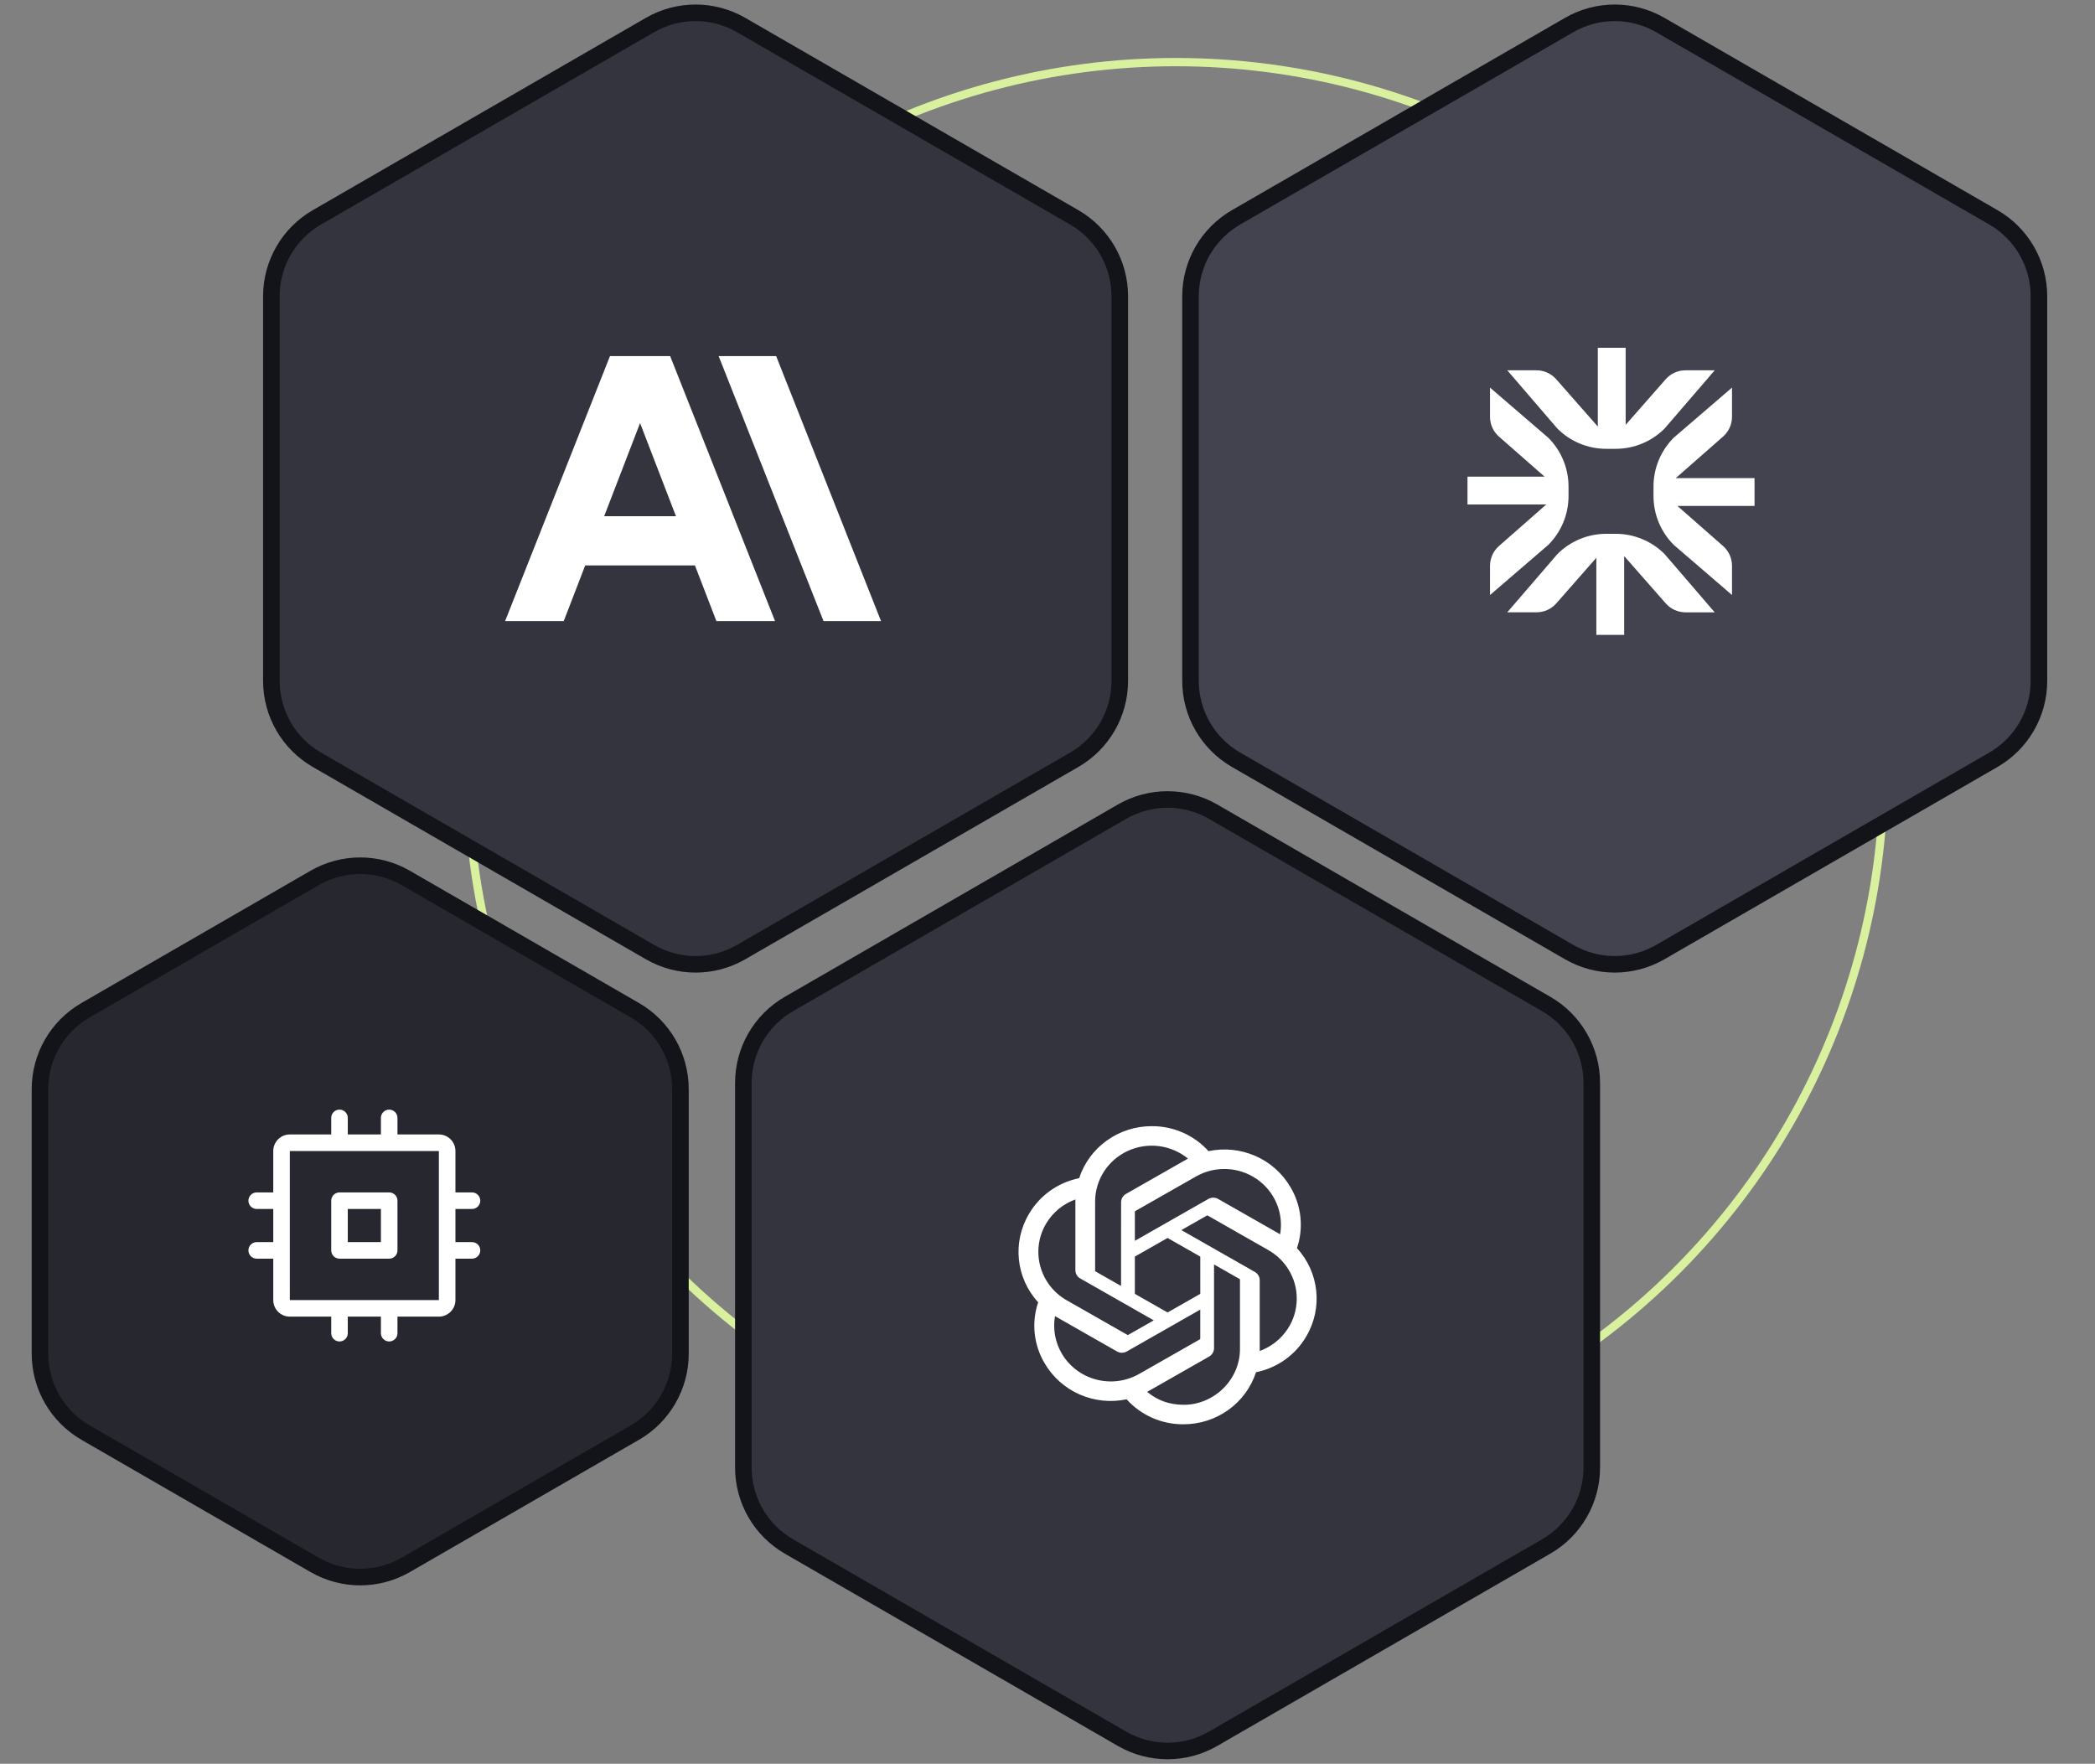
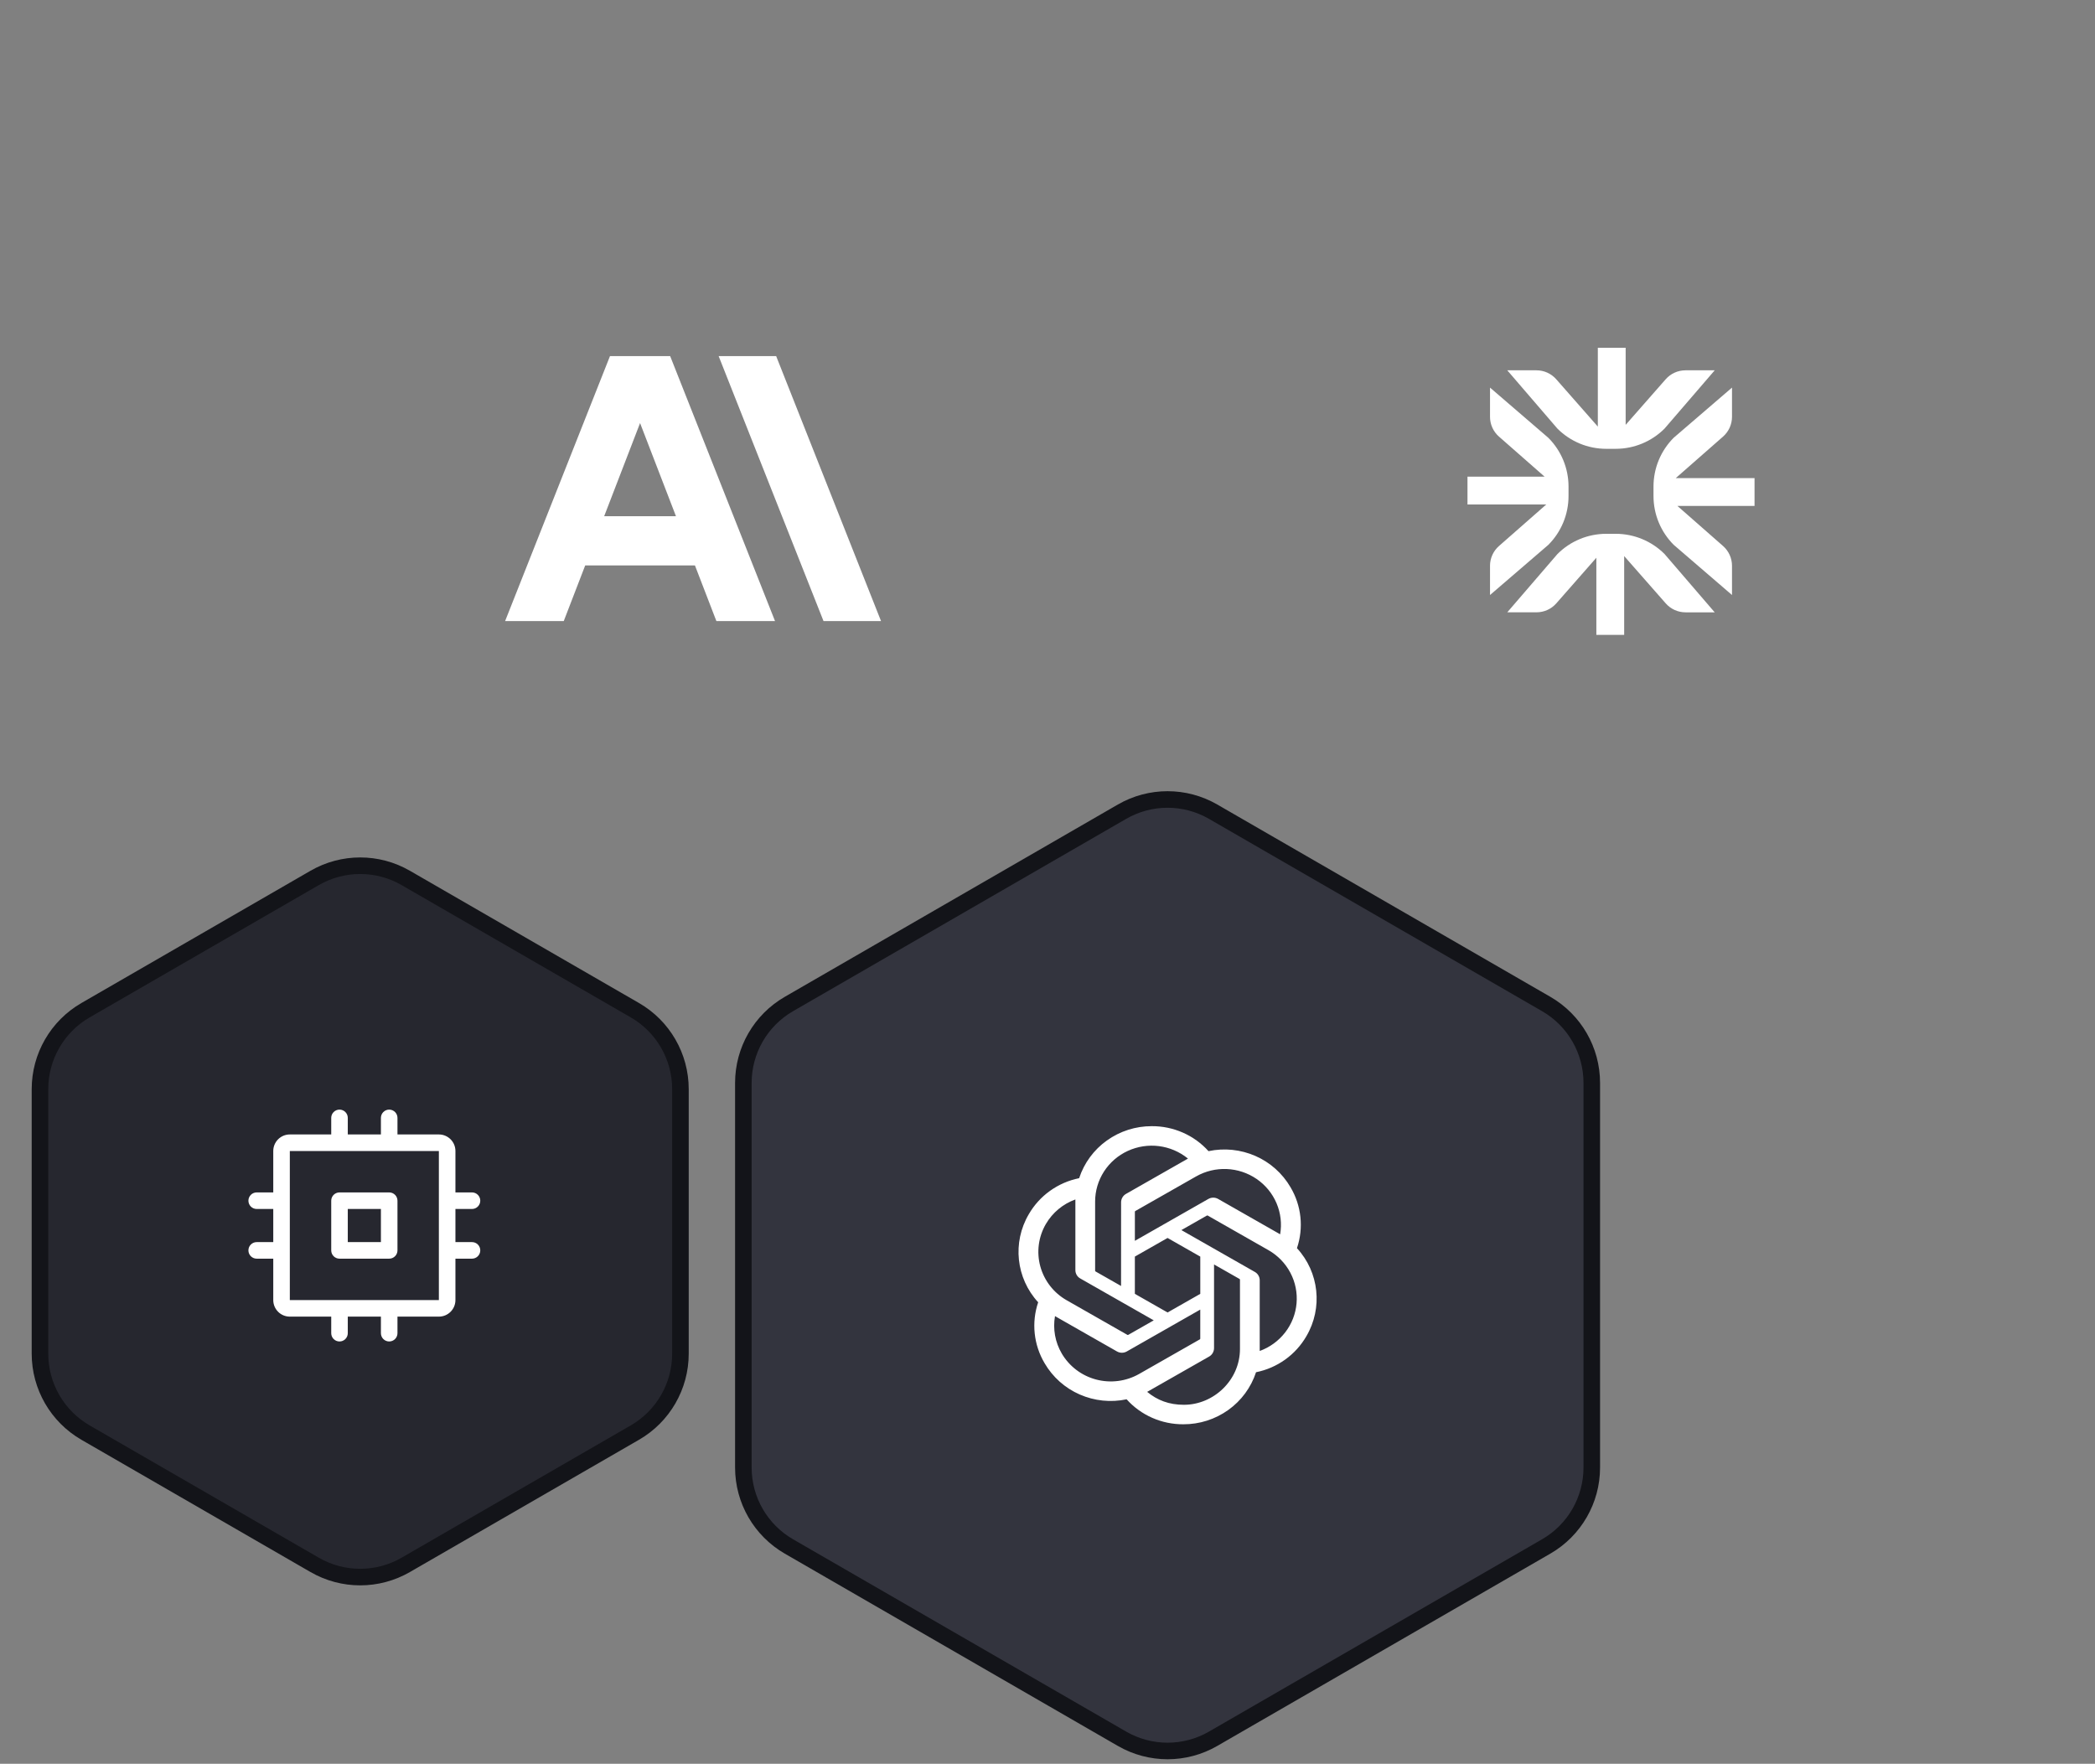
<svg xmlns="http://www.w3.org/2000/svg" width="253px" height="213px" viewBox="0 0 253 213" version="1.1">
  <rect x="0" y="0" width="253" height="213" fill="#808080" stroke="none" />
  <title>tanaFiguresModels</title>
  <g id="Page-1" stroke="none" stroke-width="1" fill="none" fill-rule="evenodd">
    <g id="tana-figures" transform="translate(-395, -388)">
      <g id="tanaFiguresModels" transform="translate(395, 389)">
-         <circle id="Oval" stroke="#D9F19E" cx="142" cy="92" r="85.5" />
-         <path d="M84,0.547 C85.899,0.547 87.798,1.038 89.5,2.021 L89.5,2.021 L129.729,25.247 C133.133,27.212 135.229,30.844 135.229,34.774 L135.229,34.774 L135.229,81.226 C135.229,83.191 134.705,85.082 133.756,86.726 C132.806,88.371 131.431,89.77 129.729,90.753 L129.729,90.753 L89.5,113.979 C87.798,114.962 85.899,115.453 84,115.453 C82.101,115.453 80.202,114.962 78.5,113.979 L78.5,113.979 L38.271,90.753 C36.569,89.77 35.194,88.371 34.244,86.726 C33.295,85.082 32.771,83.191 32.771,81.226 L32.771,81.226 L32.771,34.774 C32.771,32.809 33.295,30.918 34.244,29.274 C35.194,27.629 36.569,26.23 38.271,25.247 L38.271,25.247 L78.5,2.021 C80.202,1.038 82.101,0.547 84,0.547 Z" id="Polygon" stroke="#131419" stroke-width="2" fill="#33343E" />
        <g id="anthropic" transform="translate(61, 42)" fill="#FFFFFF" fill-rule="nonzero">
          <path d="M32.73,0 L25.785,0 L38.45,32 L45.395,32 L32.73,0 Z M12.665,0 L0,32 L7.082,32 L9.672,25.28 L22.922,25.28 L25.512,32 L32.594,32 L19.929,0 L12.665,0 Z M11.963,19.337 L16.297,8.091 L20.631,19.337 L11.963,19.337 Z" id="Shape" />
        </g>
-         <path d="M195,0.547 C196.899,0.547 198.798,1.038 200.5,2.021 L200.5,2.021 L240.729,25.247 C244.133,27.212 246.229,30.844 246.229,34.774 L246.229,34.774 L246.229,81.226 C246.229,83.191 245.705,85.082 244.756,86.726 C243.806,88.371 242.431,89.77 240.729,90.753 L240.729,90.753 L200.5,113.979 C198.798,114.962 196.899,115.453 195,115.453 C193.101,115.453 191.202,114.962 189.5,113.979 L189.5,113.979 L149.271,90.753 C147.569,89.77 146.194,88.371 145.244,86.726 C144.295,85.082 143.771,83.191 143.771,81.226 L143.771,81.226 L143.771,34.774 C143.771,32.809 144.295,30.918 145.244,29.274 C146.194,27.629 147.569,26.23 149.271,25.247 L149.271,25.247 L189.5,2.021 C191.202,1.038 193.101,0.547 195,0.547 Z" id="Polygon-Copy" stroke="#131419" stroke-width="2" fill="#434350" />
        <g id="gladia" transform="translate(177, 41)" fill="#FFFFFF">
          <path d="M18.121,12.2 L16.975,12.2 L16.975,12.201 C14.764,12.202 12.643,11.323 11.08,9.76 L5.025,2.72 L8.553,2.72 C9.467,2.72 10.337,3.116 10.941,3.804 L15.96,9.515 L15.96,0 L19.32,0 L19.32,9.307 L24.155,3.8 C24.759,3.113 25.629,2.72 26.544,2.72 L30.075,2.72 L24.015,9.759 C22.452,11.322 20.332,12.2 18.121,12.2 L18.121,12.2 Z M16.979,22.464 L18.125,22.464 C20.335,22.464 22.455,23.344 24.019,24.907 L30.073,31.947 L26.547,31.947 C25.632,31.946 24.762,31.552 24.159,30.864 L19.141,25.152 L19.141,34.667 L15.781,34.667 L15.781,25.357 L10.945,30.864 C10.342,31.551 9.472,31.944 8.557,31.944 L5.025,31.944 L11.085,24.905 C12.648,23.342 14.768,22.464 16.979,22.464 Z M2.94,26.328 L2.94,29.856 L9.98,23.8 C11.543,22.237 12.421,20.117 12.421,17.907 L12.421,16.761 C12.421,14.551 11.543,12.431 9.98,10.868 L2.94,4.808 L2.94,8.339 C2.94,9.253 3.335,10.125 4.023,10.727 L9.529,15.561 L0.219,15.561 L0.219,18.921 L9.735,18.921 L4.021,23.939 C3.334,24.542 2.94,25.412 2.939,26.327 L2.94,26.328 L2.94,26.328 Z M25.368,15.741 L34.885,15.741 L34.885,19.101 L25.575,19.101 L31.081,23.936 C31.768,24.539 32.163,25.409 32.163,26.324 L32.163,29.855 L25.123,23.795 C23.56,22.232 22.682,20.112 22.683,17.901 L22.683,16.756 C22.682,14.546 23.56,12.426 25.123,10.863 L32.163,4.808 L32.163,8.336 C32.163,9.249 31.769,10.12 31.083,10.724 L25.368,15.74 L25.368,15.741 Z" id="Shape" />
        </g>
-         <path d="M141,95.547 C142.899,95.547 144.798,96.038 146.5,97.021 L146.5,97.021 L186.729,120.247 C190.133,122.212 192.229,125.844 192.229,129.774 L192.229,129.774 L192.229,176.226 C192.229,180.156 190.133,183.788 186.729,185.753 L186.729,185.753 L146.5,208.979 C144.798,209.962 142.899,210.453 141,210.453 C139.101,210.453 137.202,209.962 135.5,208.979 L135.5,208.979 L95.271,185.753 C93.569,184.77 92.194,183.371 91.244,181.726 C90.295,180.082 89.771,178.191 89.771,176.226 L89.771,176.226 L89.771,129.774 C89.771,125.844 91.867,122.212 95.271,120.247 L95.271,120.247 L135.5,97.021 C137.202,96.038 139.101,95.547 141,95.547 Z" id="Polygon-Copy-2" stroke="#131419" stroke-width="2" fill="#33343E" />
+         <path d="M141,95.547 C142.899,95.547 144.798,96.038 146.5,97.021 L146.5,97.021 L186.729,120.247 C190.133,122.212 192.229,125.844 192.229,129.774 L192.229,129.774 L192.229,176.226 C192.229,180.156 190.133,183.788 186.729,185.753 L186.729,185.753 L146.5,208.979 C144.798,209.962 142.899,210.453 141,210.453 C139.101,210.453 137.202,209.962 135.5,208.979 L135.5,208.979 L95.271,185.753 C93.569,184.77 92.194,183.371 91.244,181.726 C90.295,180.082 89.771,178.191 89.771,176.226 L89.771,129.774 C89.771,125.844 91.867,122.212 95.271,120.247 L95.271,120.247 L135.5,97.021 C137.202,96.038 139.101,95.547 141,95.547 Z" id="Polygon-Copy-2" stroke="#131419" stroke-width="2" fill="#33343E" />
        <g id="openai" transform="translate(123, 135)" fill="#FFFFFF" fill-rule="nonzero">
          <path d="M33.625,14.734 C34.454,12.282 34.168,9.591 32.844,7.367 C31.867,5.696 30.387,4.377 28.614,3.6 C26.831,2.817 24.848,2.613 22.944,3.016 C22.081,2.058 21.025,1.295 19.845,0.777 C18.662,0.257 17.382,-0.008 16.089,-0 C14.145,-0.005 12.249,0.6 10.668,1.731 C9.097,2.853 7.924,4.447 7.321,6.281 C6.054,6.536 4.857,7.057 3.806,7.808 C2.76,8.555 1.886,9.518 1.242,10.63 C-0.766,14.038 -0.307,18.358 2.373,21.267 C1.545,23.718 1.83,26.409 3.154,28.633 C4.13,30.304 5.611,31.623 7.384,32.4 C9.166,33.183 11.149,33.387 13.054,32.984 C13.916,33.942 14.971,34.705 16.151,35.223 C17.334,35.743 18.615,36.008 19.909,36 C21.854,36.007 23.752,35.402 25.335,34.271 C26.908,33.148 28.081,31.552 28.684,29.715 C29.951,29.461 31.149,28.94 32.199,28.189 C33.245,27.442 34.119,26.479 34.762,25.366 C36.767,21.958 36.306,17.64 33.625,14.733 L33.625,14.734 Z M19.984,33.647 C18.168,33.647 16.763,33.097 15.535,32.085 C15.591,32.055 15.688,32.003 15.751,31.964 L23.016,27.824 C23.384,27.617 23.612,27.227 23.612,26.805 L23.612,16.699 L26.684,18.447 C26.716,18.464 26.738,18.495 26.743,18.531 L26.743,26.898 C26.743,30.694 23.54,33.646 19.984,33.646 L19.984,33.647 Z M5.223,27.455 C4.422,26.093 4.132,24.491 4.406,22.935 C4.46,22.967 4.554,23.025 4.622,23.063 L11.886,27.203 C12.256,27.416 12.71,27.416 13.08,27.203 L21.948,22.15 L21.948,25.647 C21.951,25.684 21.934,25.719 21.905,25.74 L14.562,29.925 C12.987,30.818 11.125,31.059 9.374,30.596 C7.63,30.138 6.137,29.009 5.221,27.455 L5.223,27.455 Z M3.308,11.808 C4.112,10.436 5.371,9.389 6.867,8.85 L6.867,17.376 C6.863,17.8 7.092,18.192 7.464,18.396 L16.331,23.449 L13.261,25.197 C13.23,25.217 13.192,25.221 13.158,25.208 L5.811,21.02 C4.249,20.132 3.104,18.659 2.629,16.925 C2.16,15.198 2.404,13.354 3.307,11.808 L3.308,11.808 Z M28.538,17.601 L19.669,12.549 L22.739,10.8 C22.77,10.78 22.808,10.776 22.842,10.79 L30.187,14.975 C31.308,15.613 32.225,16.558 32.828,17.698 C34.054,20.016 33.808,22.837 32.201,24.908 C31.409,25.93 30.343,26.707 29.128,27.148 L29.128,18.62 C29.132,18.198 28.906,17.807 28.538,17.601 L28.538,17.601 Z M31.594,13.059 C31.522,13.016 31.45,12.973 31.378,12.932 L24.114,8.792 C23.744,8.579 23.29,8.579 22.92,8.792 L14.052,13.845 L14.052,10.345 C14.049,10.309 14.066,10.274 14.095,10.252 L21.439,6.072 C23.739,4.765 26.584,4.885 28.765,6.382 C29.827,7.111 30.659,8.128 31.163,9.314 C31.665,10.497 31.814,11.795 31.594,13.059 L31.594,13.059 Z M12.383,19.297 L9.31,17.549 C9.277,17.533 9.255,17.501 9.251,17.465 L9.251,9.096 C9.252,7.815 9.624,6.56 10.32,5.478 C11.021,4.394 12.016,3.531 13.189,2.991 C15.592,1.883 18.416,2.242 20.465,3.916 C20.392,3.955 20.32,3.995 20.249,4.036 L12.984,8.176 C12.616,8.383 12.388,8.773 12.387,9.195 L12.383,19.297 L12.383,19.297 Z M14.05,15.749 L18,13.5 L21.95,15.75 L21.95,20.25 L18,22.499 L14.05,20.249 L14.05,15.749 L14.05,15.749 Z" id="Shape" />
        </g>
        <g id="Group-3" transform="translate(0, 103)">
          <path d="M43.5,0.547 C45.399,0.547 47.298,1.038 49,2.021 L49,2.021 L76.672,17.997 C80.076,19.962 82.172,23.594 82.172,27.524 L82.172,27.524 L82.172,59.476 C82.172,61.441 81.648,63.332 80.698,64.976 C79.749,66.621 78.374,68.02 76.672,69.003 L76.672,69.003 L49,84.979 C47.298,85.962 45.399,86.453 43.5,86.453 C41.601,86.453 39.702,85.962 38,84.979 L38,84.979 L10.328,69.003 C6.924,67.038 4.828,63.406 4.828,59.476 L4.828,59.476 L4.828,27.524 C4.828,25.559 5.352,23.668 6.302,22.024 C7.251,20.379 8.626,18.98 10.328,17.997 L10.328,17.997 L38,2.021 C39.702,1.038 41.601,0.547 43.5,0.547 Z" id="Polygon-Copy-3" stroke="#131419" stroke-width="2" fill="#26272F" />
          <g id="cpu" transform="translate(30, 30)" fill="#FFFFFF" fill-rule="nonzero">
            <path d="M17,10 L11,10 C10.448,10 10,10.448 10,11 L10,17 C10,17.552 10.448,18 11,18 L17,18 C17.552,18 18,17.552 18,17 L18,11 C18,10.448 17.552,10 17,10 Z M16,16 L12,16 L12,12 L16,12 L16,16 Z M27,16 L25,16 L25,12 L27,12 C27.552,12 28,11.552 28,11 C28,10.448 27.552,10 27,10 L25,10 L25,5 C25,3.895 24.105,3 23,3 L18,3 L18,1 C18,0.448 17.552,0 17,0 C16.448,0 16,0.448 16,1 L16,3 L12,3 L12,1 C12,0.448 11.552,0 11,0 C10.448,0 10,0.448 10,1 L10,3 L5,3 C3.895,3 3,3.895 3,5 L3,10 L1,10 C0.448,10 0,10.448 0,11 C0,11.552 0.448,12 1,12 L3,12 L3,16 L1,16 C0.448,16 0,16.448 0,17 C0,17.552 0.448,18 1,18 L3,18 L3,23 C3,24.105 3.895,25 5,25 L10,25 L10,27 C10,27.552 10.448,28 11,28 C11.552,28 12,27.552 12,27 L12,25 L16,25 L16,27 C16,27.552 16.448,28 17,28 C17.552,28 18,27.552 18,27 L18,25 L23,25 C24.105,25 25,24.105 25,23 L25,18 L27,18 C27.552,18 28,17.552 28,17 C28,16.448 27.552,16 27,16 Z M23,23 L5,23 L5,5 L23,5 L23,16.984 C23,16.984 23,16.995 23,17 C23,17.005 23,17.011 23,17.016 L23,23 Z" id="Shape" />
          </g>
        </g>
      </g>
    </g>
  </g>
</svg>